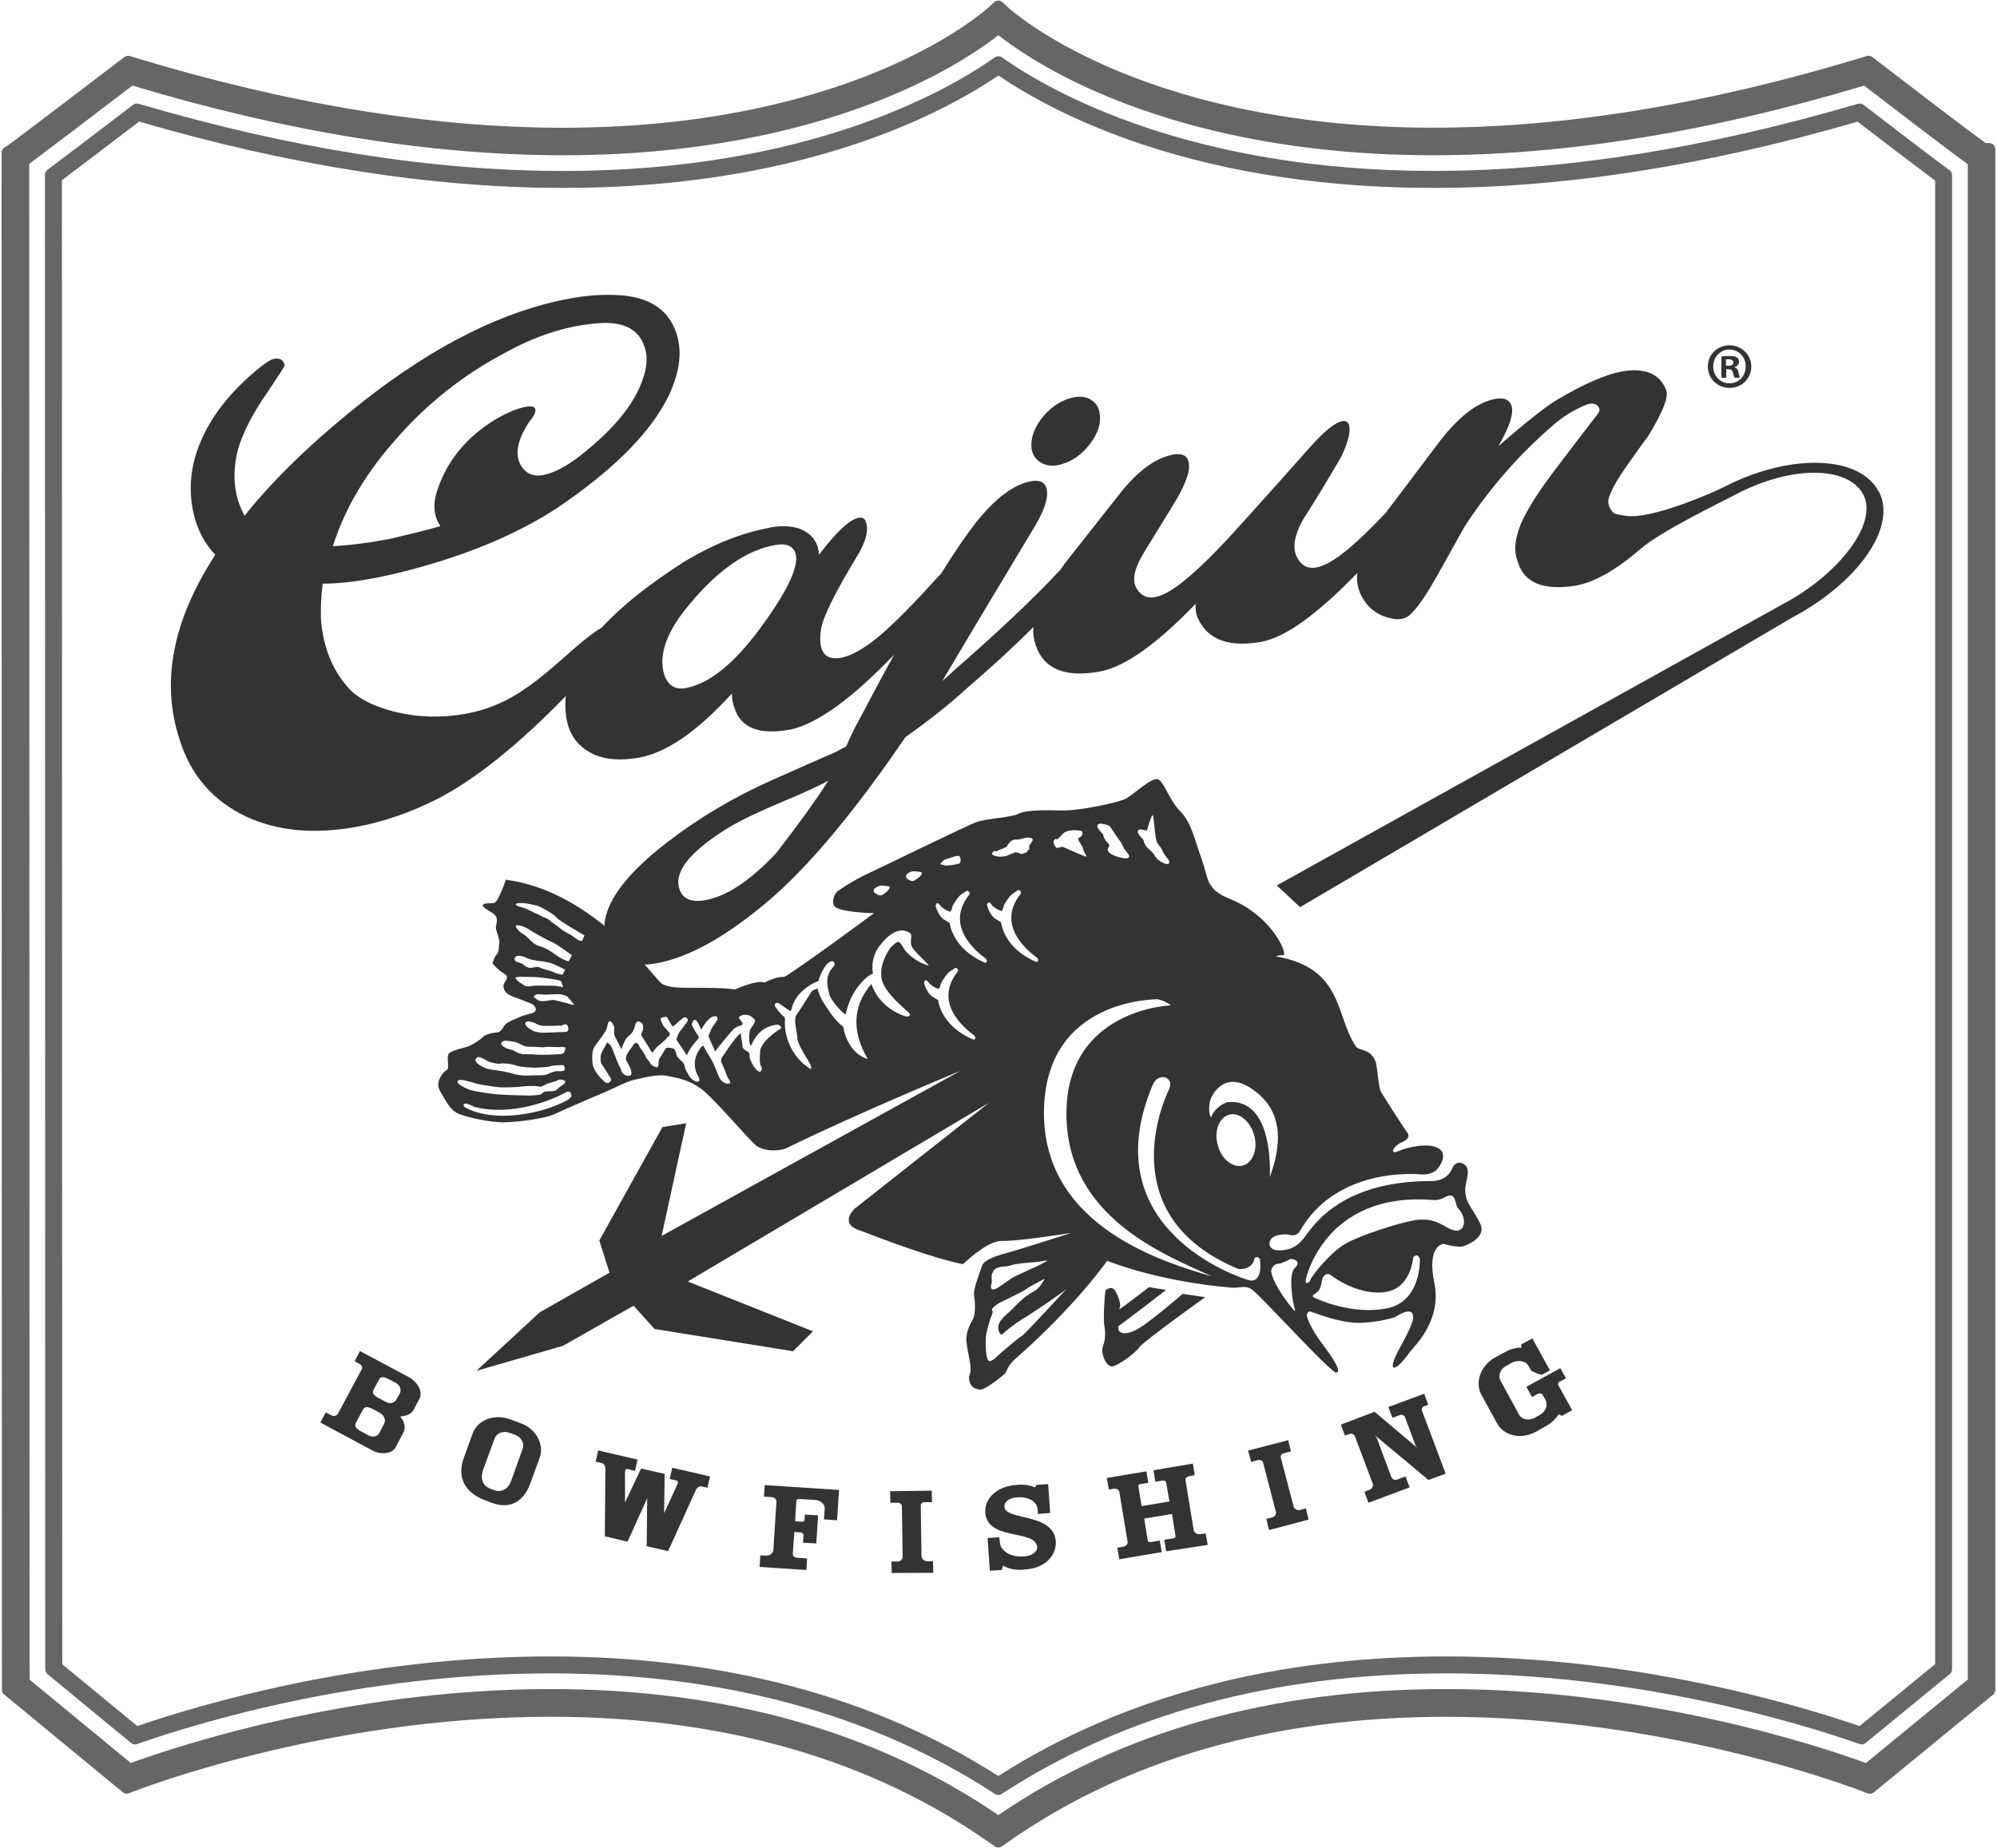
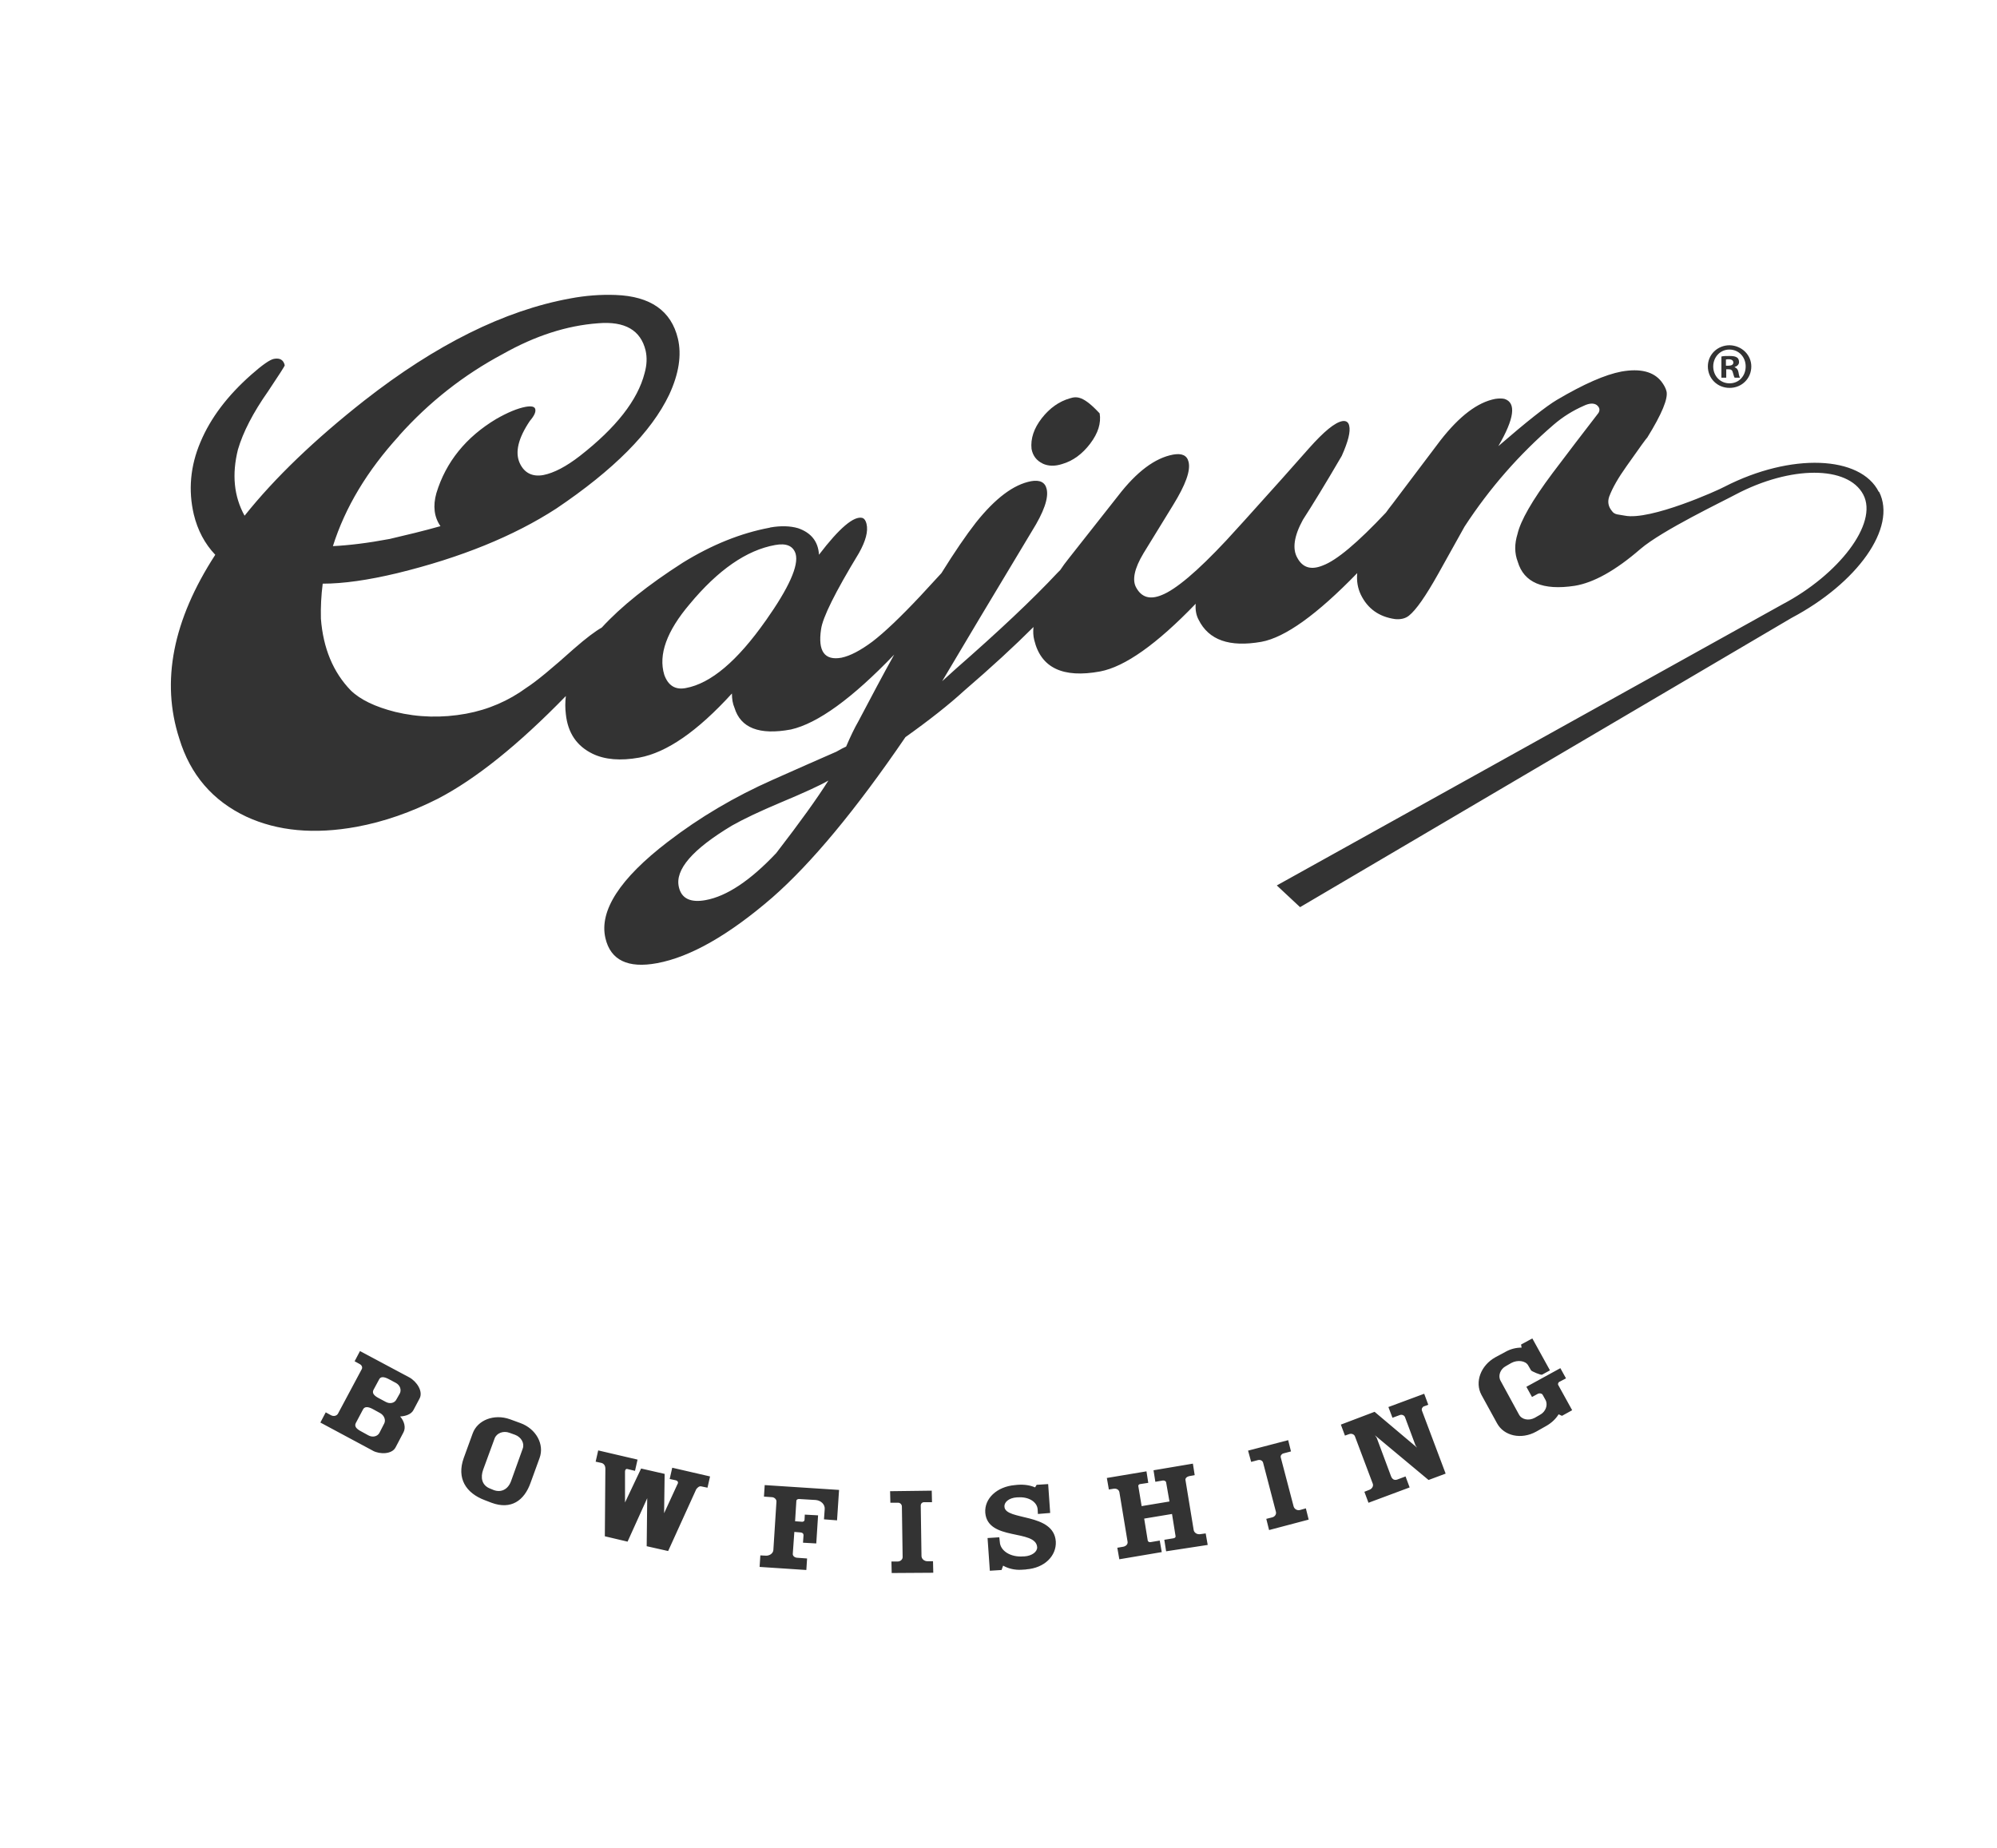
<svg xmlns="http://www.w3.org/2000/svg" width="376" height="348" viewBox="0 0 376 348" fill="none">
  <path d="M75.28 262.42C75.62 261.75 75.33 260.88 74.56 260.45L73.21 259.73C72.3 259.25 71.67 259.2 71.38 259.78L70.32 261.75C70.03 262.33 70.37 262.81 71.28 263.29L72.63 264.01C73.4 264.44 74.31 264.25 74.65 263.53L75.28 262.42ZM72.34 268.09C72.68 267.42 72.34 266.55 71.57 266.12L70.17 265.35C69.26 264.87 68.63 264.87 68.34 265.45L66.99 268C66.7 268.58 67.04 269.06 67.95 269.54L69.35 270.31C70.12 270.74 71.03 270.55 71.42 269.88L72.33 268.1L72.34 268.09ZM70.18 273.19L60.32 267.9L61.33 265.98L62.29 266.51C62.82 266.8 63.4 266.65 63.64 266.22L68.11 257.85C68.3 257.51 68.11 257.08 67.73 256.89L66.77 256.36L67.78 254.44L77.07 259.4C78.47 260.17 79.72 262.05 78.99 263.39L77.84 265.56C77.41 266.38 76.3 266.71 75.34 266.76C76.11 267.63 76.45 268.83 75.97 269.74L74.48 272.58C73.81 273.88 71.55 273.93 70.2 273.21M98.42 272.81C98.8 271.8 98.13 270.64 96.98 270.21L95.92 269.83C94.77 269.4 93.51 269.88 93.13 270.89L90.96 276.81C90.48 278.16 90.62 279.74 92.36 280.37L92.94 280.61C94.34 281.14 95.63 280.51 96.21 278.97L98.42 272.81ZM92.55 283.01L91.3 282.53C87.69 281.18 85.96 278.39 87.31 274.59L88.99 269.97C89.9 267.42 93.03 266.22 96.01 267.28L97.98 268C100.91 269.06 102.55 271.99 101.59 274.59L99.91 279.21C98.71 282.63 96.21 284.36 92.55 283.01ZM132.05 279.93C131.71 279.83 131.38 280.07 131.09 280.46L125.8 292.1L121.76 291.19L121.86 282.15L118.16 290.33L113.88 289.32L113.98 276.62C113.98 276.04 113.74 275.66 113.26 275.51L112.15 275.27L112.63 273.15L120.04 274.88L119.56 277L118.16 276.66C117.82 276.56 117.68 276.85 117.68 277.14V282.96L120.71 276.56L125.14 277.57L125.04 284.98L127.54 279.54C127.78 279.2 127.64 278.87 127.2 278.77L126.09 278.53L126.57 276.41L133.69 278.05L133.21 280.17L132.06 279.93H132.05ZM155.14 286.14L155.28 284.17C155.33 283.3 154.56 282.58 153.6 282.49L150.42 282.3C150.18 282.3 149.94 282.44 149.94 282.64L149.7 286.49L151.05 286.59C151.24 286.59 151.48 286.45 151.48 286.25L151.53 285.24L154.03 285.38L153.69 290.67L151.19 290.53L151.29 289.13C151.29 288.84 151.15 288.65 150.76 288.6L149.56 288.5L149.27 292.59C149.22 292.97 149.56 293.31 150.04 293.36L151.96 293.5L151.82 295.67L143.02 295.09L143.16 292.92L144.17 292.97C144.89 293.02 145.57 292.54 145.61 291.91L146.19 282.82C146.24 282.39 145.81 281.95 145.28 281.95L143.84 281.85L143.98 279.68L157.98 280.59L157.6 286.32L155.15 286.13L155.14 286.14ZM167.89 296.24L167.84 294.07H169.04C169.52 294.07 169.95 293.69 169.95 293.25L169.81 283.72C169.81 283.29 169.43 282.95 168.99 283H167.64L167.59 280.83L175.43 280.73L175.48 282.9H173.99C173.61 282.9 173.36 283.19 173.36 283.53L173.5 293.01C173.5 293.59 174.03 294.02 174.61 294.02H175.67L175.72 296.19L167.88 296.24H167.89ZM193.2 295.57L192.38 295.62C191.08 295.72 189.78 295.38 188.87 294.85L188.58 295.67L186.37 295.81L185.94 289.65L188.15 289.51L188.25 290.42C188.35 292.06 190.27 293.31 192.68 293.11H192.87C194.36 293.01 195.32 292.2 195.28 291.38C195.04 287.92 185.95 290.27 185.51 284.88C185.32 282.23 187.68 279.97 191.09 279.68L191.57 279.63C192.92 279.53 193.98 279.73 194.89 280.11L195.18 279.63L197.35 279.49L197.73 284.93L195.42 285.12L195.37 284.25C195.27 282.85 193.69 281.84 191.67 281.99H191.48C189.89 282.09 189.03 282.95 189.12 283.77C189.31 286.42 198.41 284.83 198.79 290.31C198.93 293 196.67 295.31 193.21 295.55M219.56 292.15L219.22 289.98L221 289.69C221.24 289.64 221.38 289.45 221.34 289.31L220.67 285.12L215.43 285.99L216.1 290.13C216.15 290.32 216.34 290.47 216.63 290.42L218.36 290.13L218.74 292.3L210.75 293.65L210.37 291.48L211.48 291.29C212.01 291.19 212.39 290.81 212.3 290.33L210.76 281C210.66 280.52 210.18 280.28 209.65 280.37L208.78 280.51L208.4 278.34L215.86 277.09L216.2 279.26L214.61 279.5C214.42 279.55 214.32 279.69 214.32 279.84L214.95 283.64L220.19 282.77L219.56 279.16C219.51 278.92 219.22 278.78 218.93 278.82L217.53 279.06L217.19 276.89L224.6 275.64L224.94 277.81L223.88 278C223.45 278.1 223.11 278.43 223.21 278.77L224.75 288.15C224.85 288.68 225.42 289.02 226 288.92L227.01 288.78L227.39 290.95L219.55 292.15H219.56ZM238.95 288.16L238.42 286.04L239.57 285.75C240.05 285.61 240.34 285.17 240.24 284.74L237.83 275.5C237.73 275.07 237.3 274.87 236.87 274.97L235.57 275.31L234.99 273.19L242.54 271.22L243.07 273.34L241.63 273.72C241.29 273.82 241.05 274.15 241.15 274.49L243.56 283.68C243.7 284.21 244.28 284.55 244.86 284.35L245.87 284.06L246.4 286.18L238.94 288.15L238.95 288.16ZM268.15 264.82C267.81 264.96 267.62 265.3 267.72 265.64L272.19 277.52L268.97 278.72L258.87 270.3L259.21 270.78L261.9 278C262.14 278.63 262.57 278.82 263.1 278.63L264.64 278.05L265.41 280.12L257.66 283.01L256.89 280.94L257.85 280.56C258.33 280.37 258.62 279.89 258.48 279.45L255.11 270.5C254.97 270.12 254.48 269.92 254.05 270.07L253.23 270.36L252.46 268.29L258.81 265.88L266.8 272.62L266.51 272.19L264.54 266.9C264.4 266.52 263.91 266.32 263.48 266.52L262.18 267L261.41 264.98L268.15 262.48L268.92 264.55L268.15 264.84V264.82ZM293.65 260.2C293.36 260.34 293.27 260.68 293.41 260.87L296.01 265.58L294.09 266.64L293.46 266.35C292.93 267.22 292.11 267.99 291.1 268.56L289.22 269.62C286.43 271.16 283.16 270.44 281.86 268.03L278.93 262.69C277.63 260.28 278.79 257.16 281.53 255.62L283.41 254.61C284.42 254.03 285.48 253.79 286.49 253.79L286.39 253.21L288.51 252.06L291.83 258.07L290.34 258.89C290.1 258.99 288.37 258.26 288.27 258.07L287.74 257.16C287.26 256.25 285.72 256.05 284.56 256.68L283.55 257.26C282.44 257.84 282.01 259.14 282.54 260.05L286 266.4C286.53 267.36 287.83 267.6 288.93 267.03L289.94 266.45C291.05 265.87 291.48 264.57 291 263.66L290.47 262.7C290.33 262.41 289.84 262.32 289.51 262.51L288.45 263.09L287.39 261.17L293.79 257.66L294.85 259.58L293.65 260.21V260.2Z" fill="#333333" />
  <path d="M325.02 68.87H325.45C325.98 68.87 326.36 68.68 326.36 68.29C326.36 67.9 326.07 67.66 325.49 67.66C325.25 67.66 325.06 67.66 324.96 67.71V68.86H325.01L325.02 68.87ZM325.02 71.13H324.11V67.14C324.49 67.04 324.98 67.04 325.65 67.04C326.42 67.04 326.76 67.14 327.05 67.33C327.29 67.47 327.43 67.81 327.43 68.2C327.43 68.63 327.09 68.97 326.61 69.11V69.16C326.99 69.3 327.24 69.59 327.33 70.12C327.43 70.75 327.52 70.99 327.62 71.13H326.61C326.47 70.99 326.42 70.6 326.27 70.17C326.17 69.74 325.98 69.54 325.45 69.54H325.02V71.13ZM322.57 69.01C322.57 70.79 323.87 72.19 325.65 72.19C327.43 72.19 328.68 70.79 328.68 69.01C328.68 67.23 327.38 65.83 325.6 65.83C323.87 65.83 322.57 67.27 322.57 69.01ZM329.74 69.01C329.74 71.27 327.96 73.05 325.65 73.05C323.34 73.05 321.56 71.27 321.56 69.01C321.56 66.75 323.39 65.02 325.65 65.02C327.96 65.07 329.74 66.85 329.74 69.01Z" fill="#333333" />
-   <path d="M215.18 249.67C217.73 247.94 222.69 243.66 222.69 243.66L226.92 244.29C226.92 244.29 215.23 252.66 214.51 253.72C213.84 254.78 210.32 257.38 209.27 257.33C208.21 257.23 207.15 254.78 207.68 253.48C208.21 252.18 208.11 250.5 207.92 249.63C207.73 248.76 207.92 244.05 208.16 242.99C208.16 242.99 209.22 242.03 209.89 242.99C210.56 243.95 211.09 245.68 210.85 246.21C210.8 246.31 210.75 246.45 210.75 246.59C211.86 245.87 216.33 242.4 216.33 242.4L219.55 242.93C219.55 242.93 212.29 248.56 210.55 249.76C210.55 250.14 210.6 250.48 210.69 250.63C211.17 251.26 212.66 251.45 215.16 249.67M272.87 231.38C275.9 232.92 276.48 229.46 274.46 227.48C274.12 227.14 274.08 225.31 273.26 225.17C272.25 224.98 271.67 226.13 269.84 225.99C249.39 224.35 245.88 240.86 245.88 240.86C245.64 241.82 246.22 241.82 246.65 241.2C246.99 240.14 250.64 235.72 253.39 234.18C256.28 232.59 262.92 230.43 266.33 229.8C269.75 229.27 271.19 230.52 272.87 231.39M261.13 246.4C267.67 245.1 267.34 237.11 267.34 237.11C267.34 237.11 267 235.81 266.09 236.77C266.09 236.77 265.71 242.54 260.94 243.31C255.98 244.08 251.22 240.66 250.55 240.13C249.88 239.6 249.3 240.18 249.06 240.61C248.82 241.04 248.82 242.29 248.34 242.97C247.91 243.64 246.75 243.93 247.28 244.27C247.81 244.61 254.59 247.73 261.14 246.39M243.71 246.25C243.47 245.48 242.46 240.04 243.81 238.79C245.11 237.54 243.62 237.06 242.94 237.11C242.94 237.11 241.35 237.98 240.77 237.98C240.14 237.98 239.52 238.51 239.37 239.18C239.18 239.9 240.33 242.84 243.56 246.69C243.8 246.93 243.99 247.03 243.7 246.26M239.09 221.67C240.39 218.01 242.55 210.8 236.97 206.03C230.28 200.3 227.88 207.14 227.88 207.14C227.88 207.14 227.3 209.31 228.02 210.46C228.6 208.87 229.9 208.01 231.05 207.57C238.99 206.75 239.23 218.2 239.08 221.67M231.44 209.93C229.56 210.41 228.55 212.96 229.27 215.61C229.94 218.26 232.06 219.99 233.98 219.51C235.86 219.03 236.87 216.48 236.15 213.83C235.43 211.18 233.31 209.4 231.44 209.93ZM235.15 241.1C237.94 241.73 237.22 237.11 237.22 237.11C236.84 236.63 236.31 236.63 236.16 237.11C235.92 238.84 233.66 239.23 232.94 238.89C209.46 228.98 219.04 207.33 220 205.4C220.96 203.47 219.57 202.85 219.04 202.85C218.51 202.85 217.6 202.99 217.02 204.34C205.57 231.62 233.62 240.71 235.16 241.1M196.56 209.64C196.56 231.43 220.04 237.93 228.17 240.38C219.75 236.43 200.79 229.46 200.79 209.73C200.79 190 220.47 189.33 220.47 189.33C219.8 188.9 219.27 188.46 217.92 188.18C217.92 188.23 196.56 187.84 196.56 209.64ZM193.53 160.13C194.01 159.79 193.77 159.89 193.77 159.55C193.77 159.21 193.82 159.21 193.96 159.02C194.06 158.83 194.44 158.35 194.44 158.11C194.44 157.87 194.06 157.77 193.57 157.73C193.09 157.68 191.93 158.21 191.31 158.11C190.68 158.06 190.2 158.49 189.91 158.88C189.62 159.22 189.67 159.41 189.38 159.55C189.09 159.74 188.08 160.03 187.55 160.37C187.55 160.37 187.36 159.99 186.88 160.56C186.35 161.14 188.03 161.38 188.52 161.33C189.01 161.28 189.19 161.28 189.39 161.23C189.59 161.18 190.26 160.85 191.03 160.56C191.8 160.27 191.03 160.56 191.46 160.56C191.84 160.56 191.46 160.56 192.09 160.75C192.72 160.94 192.38 160.75 193.15 160.56C193.82 160.32 193.1 160.51 193.53 160.13ZM198.58 158.11C198.2 158.4 198.39 158.98 198.68 159.41C198.97 159.84 199.02 159.65 199.26 159.65C199.5 159.65 199.64 159.55 199.64 159.55L200.02 159.45C200.02 159.45 204.25 161.33 204.49 161.33C204.73 161.33 203.77 159.93 203.91 159.79C204.05 159.65 202.85 158.2 203.04 157.91C203.23 157.62 203.62 157.53 203.71 157.33C203.81 157.14 203.81 156.99 203.76 156.7C203.71 156.41 203.47 156.46 203.23 156.41C202.99 156.36 202.22 156.31 201.98 156.36C201.74 156.41 201.11 156.46 200.92 156.55C200.73 156.6 200.29 156.79 200.01 157.13C199.73 157.47 199.67 157.51 199.43 157.76C199.19 158.01 198.95 158.05 198.85 158.24C198.99 158.1 198.99 157.81 198.56 158.1M207 155.13C205.89 155.47 207.48 156.86 207.63 157.05C207.82 157.24 207.68 157.87 208.54 158.69C209.41 159.51 208.2 159.56 208.68 160.37C209.16 161.18 212.19 162.01 212.53 161.48C212.87 160.95 211.81 160.33 211.42 159.36C211.04 158.45 210.89 158.45 210.36 157.68C209.83 156.91 209.35 156.14 209.11 155.8C208.87 155.46 208.34 155.32 208.34 155.32C208.34 155.32 207.19 155.03 206.99 155.13M214.61 156.19C213.5 156.53 215.09 157.92 215.24 158.11C215.43 158.3 215.29 158.93 216.15 159.75C217.02 160.57 217.06 160.52 217.55 161.34C218.03 162.16 219.76 163.07 220.1 162.59C220.44 162.06 219.43 161.44 218.99 160.47C218.61 159.56 218.46 159.56 217.93 158.79C217.4 158.02 217.3 153.88 217.06 153.55C216.82 153.21 215.95 156.44 215.95 156.44C215.95 156.44 214.8 156.15 214.6 156.2M192.28 251.69C192.91 251.35 200.8 242.74 200.8 242.74C199.74 243.7 193.54 247.84 192.48 248.42C191.42 249.05 189.16 250.78 188.82 251.21C188.48 251.64 187.95 250.87 187.95 249.96C187.95 249.09 188.82 248.13 189.44 247.6C190.07 247.07 191.12 246.01 191.89 245.24C192.66 244.47 193.91 243.56 194.87 243.07C195.83 242.54 196.7 240.81 196.7 240.81C196.7 240.81 193.81 242.3 193.28 242.73C192.75 243.16 189.86 244.56 188.71 245.09C187.56 245.62 186.54 246.49 186.79 246.77C187.03 247.01 186.79 247.64 186.6 248.02C186.41 248.36 185.73 250.81 185.64 251.63C185.54 252.4 185.54 255.58 186.07 256.2C186.6 256.82 188.09 255.05 188.43 254.8C188.77 254.55 191.65 252.01 192.28 251.67M186.65 241.87C186.41 242.59 186.65 243.27 187.9 242.5C189.15 241.73 190.16 240.77 191.41 240.24C192.61 239.71 194.1 238.94 194.63 238.75C195.16 238.56 196.89 237.6 197.18 237.45C197.42 237.26 195.59 237.69 194.82 237.69C194.82 237.69 191.16 237.93 190.25 238.32C189.38 238.66 187.6 238.32 187.03 239.38C186.4 240.39 186.93 241.16 186.65 241.88M195.17 181.16C195.51 181.16 195.6 180.73 195.27 180.39C194.93 180.05 186.95 174.86 192.19 168.31C192.38 167.78 191.76 167.59 191.76 167.59C191.76 167.59 190.7 168.22 190.36 168.55C190.02 168.89 189.06 170.23 188.96 170.67C188.86 171.1 188.77 171.54 188.53 171.54C188.29 171.54 187.04 170.91 186.7 170.39C186.36 169.86 185.93 169.72 185.83 170.49C185.83 170.49 186.36 172.41 187.42 173.04L188.48 173.67C188.48 173.67 188.86 178.53 195.17 181.18M183.33 195.78C183.67 195.78 183.76 195.35 183.43 195.01C183.1 194.67 175.11 189.48 180.35 182.93C180.54 182.4 179.92 182.26 179.92 182.26C179.92 182.26 178.86 182.89 178.52 183.22C178.18 183.56 177.22 184.9 177.12 185.34C177.02 185.77 176.93 186.21 176.69 186.21C176.45 186.21 175.2 185.58 174.86 185.06C174.52 184.53 174.09 184.34 173.99 185.16C173.99 185.16 174.52 187.08 175.58 187.71L176.64 188.34C176.64 188.34 177.02 193.2 183.33 195.8M185.5 181.3C185.84 181.3 185.93 180.87 185.6 180.53C185.26 180.19 177.28 175 182.52 168.45C182.71 167.92 182.09 167.73 182.09 167.73C182.09 167.73 181.03 168.36 180.69 168.69C180.35 169.03 179.39 170.37 179.29 170.81C179.19 171.24 179.1 171.68 178.86 171.68C178.62 171.68 177.37 171.05 177.03 170.53C176.69 170 176.26 169.86 176.16 170.63C176.16 170.63 176.69 172.55 177.75 173.18L178.81 173.81C178.81 173.81 179.24 178.67 185.5 181.32M166.64 168.17C167.41 167.69 167.65 167.06 167.46 166.97C167.27 166.88 166.11 166.78 166.11 166.78C165.58 166.73 165.2 166.97 164.76 167.26C164.32 167.55 164.57 168.03 164.57 168.03C164.57 168.03 165.2 168.61 165.68 168.61C166.21 168.61 165.92 168.66 166.64 168.18M172.7 165.47C173.47 164.99 173.71 164.36 173.52 164.27C173.33 164.18 172.17 164.08 172.17 164.08C171.64 164.03 171.26 164.27 170.82 164.56C170.44 164.85 170.63 165.33 170.63 165.33C170.63 165.33 171.26 165.91 171.74 165.91C172.27 165.86 171.93 165.91 172.7 165.48M166.01 184.38C165.48 181.73 167.16 179.23 167.5 178.7C167.84 178.17 168.65 177.55 168.99 177.4C169.33 177.21 169.86 178.03 170.19 178.65C170.53 179.28 172.36 181.2 174.9 181.87C174.13 180.81 171.82 178.98 171.58 178.02C171.34 177.06 171.82 176 171.39 175.76C170.96 175.52 168.94 173.84 165.62 178.12C163.7 180.57 164.37 183.36 164.37 183.36C163.41 183.6 160.18 186.25 159.22 191.06C158.59 190.82 156.33 188.27 156.14 187.21C155.95 186.15 154.99 183.89 157.1 181.87C157.29 181.24 156.86 180.62 155.95 181.34C155.08 182.01 154.12 184.32 154.12 184.76C153.25 185 149.74 186.68 149.02 190.1L148.83 190.44C148.83 190.44 147.24 189.38 146.81 189.04C146.38 188.7 145.66 188.85 145.94 189.57C145.94 189.57 147.09 191.16 147.53 191.4C147.96 191.64 147.77 192.46 147.77 192.46C147.77 192.46 147.43 197.99 152.58 201.31C152.82 201.31 152.82 200.88 152.39 200.11C151.96 199.34 150.13 196.6 150.13 195.49C150.13 194.38 149.26 191.98 150.03 191.02C150.8 190.06 152.68 186.74 153.01 186.55L153.88 186.12C153.88 186.12 154.41 187.95 155.18 189.01C155.95 190.07 157.01 192.09 158.79 193.39C158.79 194.06 159.85 198.49 163.36 199.4C163.02 198.63 158.36 191.89 164.08 185.3C164.27 185.93 165.57 189.77 170.48 191.41C171.15 191.51 171.73 191.22 171.01 190.64C170.38 189.97 166.54 186.98 166.01 184.39M146.82 193.86C147.35 193.57 147.01 193.19 146.48 192.95C142.82 193.29 141.81 196.13 141.38 196.99C140.85 196.27 141.09 194.06 141.28 193.81C141.47 193.57 142 192.8 142.15 192.41C142.34 192.03 141.67 191.64 141.52 191.5C141.33 191.31 141.14 191.21 140.46 191.12C139.83 191.02 139.4 191.36 139.16 191.5C138.92 191.69 139.83 192.51 139.83 192.8C139.83 193.09 139.3 193.18 139.3 193.18C139.3 193.18 138.72 193.28 138.1 193.85C137.47 194.43 134.64 197.99 134.64 197.99L133.39 195.15C133.39 195.15 133.87 193.9 134.02 193.61C134.21 193.32 135.03 192.21 135.13 191.88C135.23 191.55 134.7 191.06 133.83 191.64C132.96 192.22 132 193.9 132 193.9C132 193.9 131.37 192.26 130.94 192.07C130.56 191.88 130.31 192.65 130.27 192.89C130.22 193.13 131.14 194.62 131.14 194.62C131.14 194.62 131.67 195.29 131.57 195.49C131.47 195.68 129.98 197.08 129.31 198.76C129.02 198.23 127.34 195.78 127.34 195.78C127.34 195.78 127.68 194.77 127.77 194.63C127.82 194.44 128.4 193.76 128.4 193.76C128.4 193.76 129.17 192.7 129.41 192.41C129.65 192.12 129.36 191.5 128.88 191.59C128.4 191.69 127.24 192.99 126.71 193.32C126.37 193.13 125.8 191.88 125.65 191.64C125.55 191.4 124.83 191.54 124.5 191.69C124.16 191.88 124.74 192.8 124.84 193.09C124.94 193.38 126.14 194.39 126.14 194.73C126.14 195.07 125.56 195.4 125.42 195.64C125.28 195.88 123.98 196.89 123.69 197.18C123.4 197.47 122.82 198.24 122.82 198.24L122.53 197.9C122.29 197.32 120.7 194.92 120.7 194.92C120.7 194.92 120.89 194.29 121.04 194.01C121.23 193.72 120.99 192.86 120.99 192.86C120.99 192.86 120.65 192.38 120.17 192.38C119.69 192.38 119.59 193.05 119.5 193.44C119.4 193.78 119.02 194.69 118.35 195.12C117.68 195.6 117.29 196.85 117 197.62C117 197.38 115.65 195.21 115.65 194.78V193.48C115.65 193.29 115.27 192.42 114.88 192.33C114.54 192.23 114.4 192.86 114.3 193.48C114.2 194.1 112.76 196.03 112.18 196.75C111.6 197.47 111.41 198.34 111.55 200.12C111.65 201.95 114 203.87 114 203.87C114.82 204.16 114.96 203.58 115.06 203.34C115.16 203.1 114.63 202.62 114.48 202.28C114.33 201.94 113.66 200.98 113.28 200.4C112.94 199.82 113.09 198.81 113.18 198.52C113.27 198.23 113.42 197.89 113.56 197.7C113.7 197.46 114.19 196.55 114.28 196.4C114.42 196.21 114.62 196.64 114.76 196.64C114.9 196.64 115.29 197.46 115.43 197.89C115.62 198.32 116.06 199.53 116.3 200.1C116.54 200.67 116.88 201.16 117.02 201.74C117.21 202.32 117.98 202.7 118.51 202.61C119.04 202.52 118.89 201.79 118.75 201.36C118.61 200.93 118.22 200.25 118.03 199.92C117.79 199.58 117.84 199.25 117.93 198.86C118.03 198.48 118.31 198.19 118.46 197.9C118.61 197.61 118.99 197.23 119.18 196.89C119.37 196.55 119.52 196.41 119.81 196.41C120.1 196.41 120.39 196.99 120.39 197.08C120.39 197.22 121.45 198.48 121.54 198.91C121.63 199.34 122.31 199.87 122.45 200.26C122.64 200.64 123.46 201.08 123.75 200.98C124.04 200.88 123.99 200.07 124.04 199.68C124.14 199.3 124.28 199.2 124.52 198.81C124.76 198.42 125.15 197.75 125.34 197.46C125.58 197.17 126.16 197.36 126.64 197.41C127.12 197.46 127.31 198.37 127.41 198.76C127.55 199.14 128.32 199.87 128.52 200.01C128.71 200.15 128.9 200.64 128.95 200.97C129 201.31 129.24 201.74 129.72 202.56C130.15 203.33 131.02 203.76 131.31 203.71C131.6 203.66 131.74 203.76 131.65 203.04C129.53 199.72 132.13 197.07 132.13 197.07C132.13 197.07 132.42 196.83 132.51 197.07C132.6 197.31 133.57 198.99 133.81 199.33C134.05 199.67 134.44 200.44 135.16 202.31C135.83 204.19 137.04 204.14 137.33 204.04C137.62 203.99 137.52 203.66 137.14 203.13C136.8 202.6 136.23 200.82 135.84 200.1C135.5 199.43 136.22 198.75 136.47 198.37C136.71 197.99 137.62 196.64 138.06 196.11C138.44 195.58 138.88 195.05 139.5 194.52C139.4 194.81 139.79 196.4 139.79 197.02C139.79 197.64 140.8 198.03 140.94 198.17C141.13 198.36 141.13 198.51 141.13 198.94C141.13 199.37 141.32 199.71 141.71 200.48C142.14 201.25 142.58 201.68 142.96 201.83C143.3 201.93 143.63 201.3 143.34 200.92C143.05 200.54 142.96 199.48 143.15 197.74C143.58 195.96 146.28 194.13 146.81 193.84M107.13 189.05C107.66 189.24 108.14 189.24 108.14 189.24C108.14 189.24 107.08 187.94 106.84 187.7C106.6 187.46 105.59 187.22 105.16 187.22C104.68 187.22 103.28 187.27 102.99 187.32C102.7 187.37 101.45 187.22 101.31 187.22C101.12 187.22 100.54 187.46 100.49 187.6C100.44 187.79 101.02 188.18 101.31 188.37C101.74 188.61 102.46 188.56 102.95 188.47C103.43 188.42 104.1 188.23 104.54 188.37C104.92 188.47 105.55 188.66 105.84 188.71C106.08 188.76 106.61 188.85 107.14 189.05M107.61 206.46L107.51 205.93C107.51 205.93 107.22 205.3 106.6 205.69C105.97 206.07 97.75 210.5 89.38 208.48C88.61 208.1 88.03 207.81 87.7 207.81C87.37 207.81 86.98 208.19 87.65 208.58C87.65 208.58 90.73 210.6 96.94 210.02C103.1 209.44 107 207.09 107 207.09L107.63 206.46H107.61ZM86.44 204.2C86.44 204.2 87.5 204.97 88.7 205.31C89.9 205.65 92.79 206.03 94.09 206.13C95.39 206.23 99 206.32 99.57 206.32C100.14 206.32 101.45 206.27 101.83 206.08C102.21 205.89 102.12 205.6 102.89 205.55C103.66 205.5 104.48 205.55 104.77 205.26C105.06 204.97 105.64 204.49 105.83 204.39C106.02 204.29 106.5 204.01 106.41 203.67C106.31 203.38 105.5 203.19 105.16 203.38C104.87 203.57 103.48 203.96 103.14 204.05C102.8 204.14 101.89 204.82 101.5 204.63C101.11 204.44 98.81 204.53 98.18 204.63C97.55 204.73 94.57 204.87 93.71 204.73C92.84 204.63 90.2 204.25 89.52 204.01C88.8 203.77 87.4 203.43 86.97 203.38C86.44 203.38 85.72 203.43 86.44 204.2ZM89.9 199.1C89.66 199.29 89.03 199.73 90.24 200.54C90.72 200.88 91.68 201.31 92.12 201.36C92.56 201.41 93.8 201.65 94.29 201.7C94.78 201.75 95.88 201.99 96.46 202.18C97.04 202.37 98.19 202.56 98.87 202.56C99.5 202.56 100.41 202.51 101.03 202.51C101.65 202.51 102.62 202.56 103.15 202.27C103.68 201.98 104.35 201.79 104.64 201.74C104.93 201.69 106.08 201.84 106.28 201.55C106.48 201.26 106.14 200.59 106.14 200.59C106.14 200.59 104.22 200.59 103.73 200.78C103.24 200.97 101.32 201.07 100.75 201.07C100.18 201.07 97.96 200.97 97.24 200.69C96.57 200.4 94.74 200.16 94.16 200.31C93.58 200.41 91.9 199.97 91.71 199.78C91.52 199.59 90.17 198.91 89.93 199.11M95.19 195.98C94.9 195.98 93.46 196.36 95.24 197.38C95.53 197.52 96.59 197.72 96.92 197.96C97.25 198.2 98.12 198.54 98.6 198.54C99.08 198.54 100.24 198.54 100.57 198.59C100.9 198.64 102.59 198.64 103.07 198.64C103.55 198.64 104.95 198.54 105.24 198.54C105.53 198.54 105.87 198.49 106.11 198.3C106.35 198.11 106.49 197.29 106.49 197.29C106.49 197.29 105.91 197.1 105.43 197.19C104.95 197.24 102.98 197.09 102.59 197.19C102.21 197.29 101 197.14 100.57 197.14C100.09 197.14 99.17 197.14 98.84 197.04C98.51 196.94 97.3 196.27 96.96 196.22C96.62 196.17 95.47 195.98 95.18 195.98M99.28 192.37C98.9 192.47 98.61 192.75 99.33 193.48C99.52 193.62 100.24 194.11 100.63 194.25C100.97 194.35 101.69 194.49 102.27 194.49C102.85 194.49 104.68 194.39 105.01 194.39C105.34 194.39 106.55 194.34 106.55 194.34C106.55 194.34 107.27 194.24 106.93 193.33C106.64 192.46 105.82 193.14 105.82 193.14C105.82 193.14 104.09 193.19 103.8 193.19H102.36C102.07 193.19 101.45 193.09 101.06 192.85C100.68 192.61 99.71 192.27 99.28 192.37ZM98.13 185.2C98.37 185.25 98.71 185.92 99.81 185.73C100.91 185.54 101.83 185.63 102.74 185.63C103.61 185.63 104.42 185.63 104.71 185.68C105 185.73 106.06 185.92 106.06 185.92L105.63 184.77L105.15 184.58C105.15 184.58 103.47 184.29 103.03 184.24C102.65 184.19 101.06 184 100.58 184C100.1 184 98.85 183.95 98.46 183.95C98.12 183.95 96.92 183.9 97.06 184.24C97.25 184.53 97.88 185.11 98.12 185.2M97.17 180.1C96.79 180.34 96.79 180.92 97.22 181.11C97.7 181.3 98.28 181.45 98.28 181.45C98.28 181.45 99.05 182.22 99.72 182.27C100.44 182.32 101.12 181.93 101.55 182.17C101.93 182.41 103.28 182.75 103.47 182.8C103.66 182.85 104.87 183.33 104.87 183.33L105.93 183.57L106.41 182.61C106.41 182.61 104 181.41 103.72 181.36C103.44 181.31 102.13 181.02 101.89 181.02C101.65 181.02 100.49 180.83 100.06 180.73C99.68 180.63 99 180.35 98.81 180.25C98.67 180.15 97.56 179.87 97.17 180.11M97.36 174.9C97.74 175.43 98.13 175.67 98.66 176.01C99.19 176.35 99.81 177.02 100.1 177.31C100.39 177.6 100.92 177.98 101.4 178.13C101.88 178.23 102.31 178.42 102.99 178.76C103.62 179.1 104.24 179.53 104.58 179.77C104.92 180.01 105.69 180.54 105.98 180.64C106.27 180.74 106.61 180.93 106.61 180.93L107.09 181.03L107.67 179.88C107.67 179.88 104.78 177.76 104.06 177.47C103.29 177.18 100.79 175.79 100.26 175.45C99.73 175.11 98.72 174.44 97.85 174.3C96.98 174.11 96.98 174.4 97.37 174.93M97.12 170.33C97.17 170.62 98.27 170.86 98.95 171.1C99.58 171.34 100.44 171.82 100.63 171.92C100.82 172.02 101.26 172.11 101.69 172.4C102.07 172.69 103.28 172.98 103.61 173.41C103.95 173.79 104.91 174.32 105.25 174.66C105.59 174.95 106.31 175.48 106.84 175.72C107.37 175.96 107.95 176.39 108.14 176.54C108.33 176.64 108.91 177.12 109.05 177.12C109.24 177.12 109.58 177.22 109.58 177.22L110.06 176.16C110.06 176.16 105.35 173.47 104.77 172.79C104.19 172.07 102.03 170.91 101.45 170.67C100.87 170.43 98.95 170.09 98.61 170.09C98.18 170.04 97.02 170.04 97.12 170.33ZM178.09 161.82C177.56 161.92 177.03 162.73 177.03 162.73C177.03 162.73 178.04 163.02 178.23 163.02C178.47 163.02 179.96 162.83 180.49 162.68C181.02 162.49 180.92 161.67 180.68 161.28C180.44 160.89 178.61 161.71 178.08 161.81M161.49 231.58C158.07 230.23 160.91 227.63 160.91 227.63L186.17 207.71L129.5 241.34L153.07 250.72L149.32 254.47L123.24 250.28L119.29 245.9L106.01 253.45L89.7 258.16L101.63 247.14L114.76 239.68L112.84 233.62L124.72 212.26L129.19 211.54L124.57 232.76L180.81 201.68C180.81 201.68 162.29 209.28 148 216.26C147.28 216.6 144.73 217.08 142.61 215.92C141.55 215.34 134.58 206.97 132.07 205.09C129.52 203.26 127.69 203.07 125.77 202.64C123.85 202.21 121.2 202.98 119.76 203.27C118.27 203.51 115.48 205 113.99 205.63C112.5 206.26 106.53 208.81 104.51 209.77C102.49 210.73 97.05 211.36 94.7 211.36C92.35 211.36 88.16 210.49 86.38 209.77C84.65 209.05 83.69 206.88 82.77 205.3C81.9 203.71 83.49 201.79 84.07 201.55C84.7 201.31 84.07 199.38 84.41 198.57C84.75 197.8 87.83 197.27 88.36 196.98C88.89 196.74 90.48 195.83 90.91 195.3C91.34 194.77 93.08 194.43 93.6 194.43C94.12 194.43 94.66 193.76 94.9 193.23C95.19 192.7 96.3 192.17 96.82 191.98C97.34 191.79 97.97 191.35 99.8 190.92C101.63 190.49 100.67 189.52 100.43 189.24C100.19 189 97.88 188.18 96.48 187.65C95.08 187.12 94.75 186.25 94.8 185.53C94.9 184.86 96.1 184.04 94.99 183.41C93.84 182.78 92.73 181.44 92.73 181.44C92.73 181.44 93.07 180.14 93.55 179.71C94.03 179.23 93.89 177.83 94.03 177.5C94.17 177.17 93.36 175.19 93.36 174.71C93.36 174.23 93.7 173.56 93.46 172.74C93.22 171.92 90.91 171.1 90.91 170.53C90.91 169.96 92.31 170.19 93.03 170.05C93.75 169.95 95 166.39 95.24 165.67C111.93 167.88 123.24 184.29 124.54 185.2C125.84 186.11 128.73 186.02 130.02 186.02C131.31 186.02 137.48 186.02 138.3 186.36C139.12 186.02 142.73 184.48 143.88 185.06C143.88 185.06 146.43 183.76 147.63 184C150.66 182.27 164.57 171.97 164.57 171.97C164.57 171.97 157.45 171.87 156.97 170.43C156.49 169.03 157.64 167.88 157.64 167.88C157.64 167.88 160.33 165.96 163.12 164.66C165.91 163.36 181.84 155.57 183.76 154.85C185.68 154.13 190.35 153.98 191.75 153.26C193.15 152.54 196.56 152.54 199.88 152.63C203.2 152.72 210.66 151.14 212.05 150.37C213.44 149.6 216.86 146.33 218.02 146.76C219.18 147.19 220.14 150.71 222.21 152.77C224.33 154.89 225 158.35 226.3 161.96C227.6 165.57 226.97 167.44 231.64 169.32C239.63 172.54 242.61 179.95 241.6 179.9C241.17 179.9 240.88 179.85 240.2 180.09C252.95 182.35 251.31 191.01 255.26 197.03C255.93 198.04 257.81 197.32 258.92 199.72C259.4 200.73 259.45 204.72 260.07 205.73C262.48 209.58 264.59 212.8 264.83 213.09C265.26 213.62 265.6 214.39 263.96 215.11C262.28 215.83 261.51 217.56 263.29 216.79C265.02 216.02 268.73 215.2 270.65 216.16C272.57 217.12 271.42 219.05 270.89 219.82C270.36 220.59 269.4 221.31 267.43 221.17C267.43 221.17 251.65 219.44 244.63 232.04C244.2 232.57 243.43 232.76 242.9 232.57C242.37 232.38 239.68 232.33 239.15 233.63C238.62 234.93 239.78 235.65 241.41 235.46C243.09 235.27 244.06 234.83 245.36 233.34C246.66 231.85 251.52 222.42 269.42 222.42C272.31 222.42 273.17 220.69 273.51 219.87C273.85 219.1 274.71 218.76 275.34 219.1C277.26 219.87 275.87 222.47 275.87 224.1C275.92 226.84 277.55 227.8 278.76 230.6C279.77 232.91 276.59 234.35 275.54 234.69C274.49 235.03 271.79 234.26 271.79 234.26C271.79 234.26 268.57 234.45 270.06 241.62C271.55 248.79 266.11 253.7 265.49 254.56C262.7 258.6 260.87 258.7 263.52 253.93C264.29 252.53 265.88 249.55 266.02 248.54C266.5 245.36 262.65 248.06 262.65 248.06C262.65 248.06 259.47 249.12 255.72 249.12C251.97 249.12 247.2 247.1 246.77 247C246.34 246.9 246.14 247.24 246.05 247.63C245.95 247.97 246.96 250.42 248.74 252.78C253.31 258.79 251.72 258.41 251.48 258.51C249.22 257.11 237.05 243.69 235.7 242.83C234.4 241.96 233.44 242.64 231.75 242.49C218.23 241.29 209.57 237.87 208.46 237.44C208.46 237.44 202.59 245.91 191 256.06C189.8 257.12 189.51 258.32 189.27 258.61C189.03 258.9 185.52 261.79 184.56 261.69C182.44 261.59 182.2 259.57 182.64 258.61C183.08 257.65 182.11 254.52 181.97 252.64C181.78 250.81 182.74 249.32 183.22 248.36C183.65 247.4 183.65 245.38 183.41 244.08C183.17 242.78 184.56 239.46 184.9 238.4C185.24 237.34 187.26 236.57 189.61 235.95C191.97 235.32 201.69 232.2 201.69 232.2C201.69 232.2 191.54 233.79 188.89 233.69C186.24 233.59 183.12 236.48 181.29 238.07C175.56 236.92 166.62 233.55 161.52 231.57" fill="#333333" />
-   <path d="M196.28 87.29C197.39 87.82 198.64 87.82 199.98 87.39C202 86.81 203.78 85.51 205.27 83.54C206.76 81.57 207.34 79.69 207.05 77.86C206.86 76.56 206.18 75.65 205.13 75.12C204.02 74.59 202.77 74.59 201.43 75.02C199.41 75.6 197.63 76.85 196.14 78.77C194.65 80.69 194.02 82.62 194.22 84.54C194.46 85.84 195.18 86.75 196.29 87.28" fill="#333333" />
+   <path d="M196.28 87.29C197.39 87.82 198.64 87.82 199.98 87.39C202 86.81 203.78 85.51 205.27 83.54C206.76 81.57 207.34 79.69 207.05 77.86C204.02 74.59 202.77 74.59 201.43 75.02C199.41 75.6 197.63 76.85 196.14 78.77C194.65 80.69 194.02 82.62 194.22 84.54C194.46 85.84 195.18 86.75 196.29 87.28" fill="#333333" />
  <path d="M146.1 160.71C141.24 165.86 136.81 168.79 132.87 169.51C130.03 170.04 128.3 169.22 127.82 167.06C127.05 163.79 130.37 159.94 137.83 155.47C139.95 154.27 142.98 152.82 146.97 151.14C151.35 149.31 154.38 147.92 155.97 147C153.95 150.22 150.68 154.79 146.11 160.71M144.17 116.88C138.83 124.48 133.83 128.72 129.11 129.58C127.14 129.96 125.79 129.1 125.07 127.08C123.92 123.28 125.55 118.85 129.83 113.8C135.17 107.35 140.56 103.6 145.95 102.64C148.02 102.26 149.32 102.78 149.8 104.28C150.43 106.49 148.55 110.68 144.17 116.89M75.13 82.05C80.76 75.75 87.3 70.6 94.71 66.65C100.77 63.23 106.74 61.31 112.61 60.88C117.66 60.45 120.64 62.18 121.56 66.03C121.85 67.33 121.8 68.72 121.37 70.26C120.07 75.36 115.98 80.56 109.2 85.85C106.6 87.87 104.29 89.07 102.32 89.46C100.25 89.84 98.71 89.08 97.85 87.2C96.94 85.18 97.56 82.53 99.77 79.26C100.59 78.3 100.92 77.58 100.78 77.05C100.68 76.57 100.06 76.42 98.95 76.62C97.41 76.91 95.58 77.68 93.47 78.88C87.74 82.3 83.94 87.01 82.16 92.88C81.49 95.29 81.73 97.35 82.93 99.09C79.71 100 76.48 100.77 73.36 101.5C69.27 102.27 65.71 102.7 62.68 102.85C64.99 95.54 69.13 88.66 75.14 82.07M353.74 92.63C350.32 85.8 337.24 85.22 324.68 91.67C323.48 92.34 310.73 98.07 305.92 97.11C304.81 96.87 304 97.01 303.47 96.2C302.8 95.38 302.65 94.47 302.99 93.51C303.62 91.83 304.72 89.95 306.26 87.78C308.76 84.22 310.06 82.44 310.16 82.39C312.9 77.96 314.11 75.03 313.77 73.68C313.63 73.1 313.29 72.48 312.81 71.85C311.32 69.97 308.82 69.35 305.3 69.97C302.22 70.55 298.18 72.33 293.13 75.31C291.11 76.51 287.45 79.4 282.11 84.02C285.14 78.82 285.53 75.84 283.26 75.12C282.78 75.02 282.2 75.02 281.53 75.12C278.21 75.75 274.79 78.34 271.19 82.96L262.15 94.94C261.72 95.47 261.33 96 260.95 96.53C255.61 102.21 251.66 105.53 249.07 106.49C246.86 107.4 245.27 106.92 244.26 105.05C243.3 103.37 243.63 100.96 245.32 97.88C247 95.28 249.46 91.29 252.63 85.85C253.83 83.16 254.31 81.28 254.03 80.17C253.89 79.5 253.45 79.21 252.78 79.3C251.34 79.54 249.27 81.27 246.48 84.4C243.74 87.53 239.65 92.1 234.31 98.02L230.89 101.77C225.41 107.64 221.32 111.06 218.72 112.07C216.51 112.98 214.92 112.5 213.91 110.63C213.14 109.23 213.57 107.07 215.31 104.18L220.89 95.09C223.2 91.34 224.21 88.64 223.78 86.96C223.49 85.76 222.53 85.32 220.89 85.61C217.47 86.24 214.01 88.83 210.5 93.4L201.21 105.19C200.63 105.91 200.1 106.63 199.62 107.36L199.09 107.89C194.42 112.89 188.02 118.91 179.94 125.98L177.39 128.29C181.09 122.04 186.72 112.61 194.28 100.05C196.54 96.44 197.46 93.8 197.07 92.11C196.78 90.81 195.77 90.33 194.14 90.62C190.82 91.25 187.4 93.84 183.75 98.41C181.87 100.82 179.71 103.99 177.25 107.94L173.26 112.27C169.51 116.26 166.52 119.1 164.26 120.83C162 122.51 160.07 123.52 158.44 123.86C155.26 124.44 153.97 122.66 154.59 118.52C154.88 116.31 157.24 111.54 161.71 104.18C163.01 101.87 163.49 100.04 163.15 98.65C163.01 98.07 162.77 97.69 162.38 97.54C160.79 97.11 158.05 99.42 154.2 104.47C154.06 102.02 152.76 100.33 150.25 99.47C148.76 99.04 147.03 98.99 145.05 99.33L144.91 99.38C139.52 100.39 134.08 102.56 128.55 105.97C122.01 110.16 116.96 114.2 113.3 118.19C112.1 118.86 110.37 120.16 108.1 122.14C104.01 125.8 101.08 128.25 99.15 129.5C95.73 132 91.93 133.64 87.75 134.41C83.23 135.23 78.8 135.13 74.42 134.07C70.62 133.11 67.83 131.76 66.05 130.03C62.73 126.61 60.85 122.09 60.42 116.51C60.37 114.34 60.47 112.18 60.76 109.92C64.66 109.92 69.32 109.25 74.76 107.95C86.79 105.02 96.79 100.93 104.73 95.78C115.51 88.52 122.63 81.39 126 74.32C127.83 70.37 128.36 66.86 127.64 63.78C126.39 58.54 122.49 55.79 115.9 55.55C113.11 55.45 110.27 55.65 107.29 56.22C94.97 58.48 82.08 64.88 68.61 75.42C59.32 82.73 51.77 89.95 46.05 97.12C44.03 93.46 43.64 89.33 44.8 84.66C45.76 81.39 47.64 77.73 50.48 73.69C52.6 70.51 53.66 68.88 53.61 68.78C53.37 67.77 52.7 67.38 51.59 67.58C50.82 67.72 49.38 68.73 47.31 70.56C42.84 74.51 39.66 78.69 37.74 83.26C35.82 87.78 35.43 92.35 36.49 96.88C37.21 99.86 38.56 102.41 40.53 104.48C32.54 116.8 30.28 128.34 33.75 139.07C35.82 145.9 40.05 150.81 46.36 153.79C52.28 156.53 59.21 157.16 67.14 155.71C72.34 154.75 77.39 152.97 82.44 150.42C89.56 146.72 97.6 140.27 106.54 131.08C106.4 132.23 106.4 133.39 106.54 134.5C106.92 138.06 108.61 140.51 111.59 141.96C113.9 143.07 116.83 143.31 120.35 142.68C125.55 141.72 131.32 137.72 137.81 130.6C137.81 131.61 137.95 132.52 138.29 133.29C139.44 137.09 142.96 138.49 148.92 137.38C153.97 136.23 160.47 131.51 168.36 123.28C166.24 127.08 164.03 131.27 161.62 135.84C160.9 137.09 160.13 138.68 159.31 140.6C158.88 140.79 158.3 141.08 157.48 141.56C154.16 143 150.17 144.78 145.5 146.85C138.33 150.03 131.74 153.92 125.73 158.54C116.69 165.47 112.79 171.53 113.99 176.68C114.95 180.82 118.22 182.41 123.71 181.39C129.96 180.24 137.23 176.1 145.41 169.03C152.72 162.63 161.09 152.58 170.48 138.82C175 135.6 178.66 132.71 181.5 130.11C186.65 125.68 191.03 121.64 194.59 118.08C194.49 118.95 194.54 119.81 194.73 120.53C195.98 125.77 200.12 127.75 207.14 126.45C211.76 125.58 217.77 121.35 225.13 113.7C225.03 114.85 225.23 115.87 225.66 116.68C227.58 120.58 231.53 121.92 237.5 120.87C241.97 120.05 247.99 115.72 255.54 107.93C255.4 109.42 255.64 110.77 256.21 111.97C257.51 114.66 259.67 116.16 262.66 116.59C263.72 116.69 264.58 116.49 265.26 115.96C266.61 114.9 268.44 112.26 270.79 108.07C272.47 105.04 274.11 102.1 275.75 99.17C280.46 91.95 286.05 85.55 292.54 79.97C294.27 78.48 296.15 77.32 298.22 76.41C299.23 75.93 300.05 75.88 300.63 76.27C301.16 76.7 301.3 77.18 300.97 77.76C298.08 81.51 295.2 85.27 292.31 89.11C288.46 94.26 286.3 98.06 285.72 100.56C285.14 102.44 285.14 104.17 285.77 105.8C286.92 109.7 290.48 111.24 296.5 110.32C300.06 109.74 304.2 107.43 308.86 103.39C312.95 99.88 324.54 94.35 326.76 93.14C337.15 87.66 347.93 87.66 350.82 93.14C353.71 98.62 346.06 108.3 335.66 113.78L240.4 166.75L244.78 170.84L337.3 116.38C349.66 109.84 357.22 99.4 353.8 92.61" fill="#333333" />
-   <path opacity="0.75" d="M366.89 31.93C363.54 29.45 358.06 25.28 351.06 19.89L350.9 19.76C350.6 19.52 350.21 19.44 349.85 19.54L349.62 19.6C321.19 27.95 294.37 32.19 269.9 32.19C224.19 32.19 198.02 17.35 188.91 10.99L188.67 10.82C188.26 10.52 187.71 10.52 187.3 10.81L187.06 10.98C177.92 17.36 151.73 32.2 106.05 32.2C81.57 32.2 54.74 27.96 26.26 19.59L26.05 19.54C25.72 19.46 25.37 19.52 25.1 19.72L24.89 19.87C17.49 25.51 12.18 29.55 9.1 31.87L8.92 32C8.63 32.22 8.46 32.56 8.46 32.93L8.52 314.17V314.38C8.52 314.73 8.68 315.06 8.94 315.28L24.68 328.25C25 328.51 25.43 328.59 25.82 328.45L26.03 328.37C37.44 324.39 67.84 315.14 103.63 315.14C135.96 315.14 164.04 322.73 187.06 337.67L187.3 337.83C187.5 337.97 187.73 338.04 187.97 338.04C188.21 338.04 188.45 337.97 188.66 337.82L188.84 337.69C211.89 322.72 239.97 315.14 272.3 315.14C308.13 315.14 338.51 324.39 349.89 328.36L350.12 328.44C350.51 328.58 350.94 328.51 351.26 328.25L367.11 315.27C367.38 315.05 367.54 314.72 367.54 314.37V33C367.54 32.64 367.37 32.29 367.08 32.07L366.89 31.93ZM364.35 34.01V313.4L350.12 325.06C338.14 320.95 307.85 311.95 272.3 311.95C239.74 311.95 211.38 319.52 187.97 334.46C164.56 319.52 136.19 311.95 103.64 311.95C68.09 311.95 37.82 320.95 25.85 325.06L11.72 313.42L11.66 33.93C14.72 31.63 19.6 27.93 26.2 22.9C54.61 31.19 81.48 35.39 106.06 35.39C126.07 35.39 144.48 32.64 160.79 27.22C173.66 22.95 182.6 17.88 187.99 14.22C193.36 17.87 202.28 22.94 215.17 27.22C231.49 32.64 249.91 35.39 269.91 35.39C294.49 35.39 321.35 31.19 349.75 22.91C356.04 27.74 361.07 31.57 364.37 34.03L364.35 34.01Z" fill="#333333" />
-   <path opacity="0.75" d="M374.52 26.94H373.88C372.56 26.01 368.11 22.73 353.11 11.19L352.52 10.74C352.22 10.51 351.83 10.44 351.47 10.55L350.76 10.77C321.82 19.58 294.61 24.05 269.89 24.05C240.97 24.05 220.67 17.84 208.73 12.63C195.85 7.01 189.81 1.41 189.74 1.34L188.76 0.43C188.31 0.01 187.62 0.01 187.17 0.43L186.18 1.35C185.52 1.95 179.36 7.33 167.18 12.64C155.25 17.85 134.97 24.06 106.03 24.06C81.32 24.06 54.11 19.59 25.17 10.78L24.47 10.56C24.11 10.45 23.72 10.52 23.42 10.74L22.83 11.19C3 26.32 1.51 27.36 1.5 27.37L0.85 27.77C0.51 27.98 0.3 28.36 0.3 28.76L0.36 318.22C0.36 318.57 0.52 318.9 0.78 319.12L23.12 337.53C23.45 337.8 23.9 337.87 24.29 337.72L25.08 337.41C25.43 337.27 60.92 323.31 103.63 323.31C136.21 323.31 164.08 331.33 186.47 347.14L187.3 347.72C187.5 347.86 187.73 347.93 187.96 347.93C188.19 347.93 188.43 347.86 188.63 347.72L189.46 347.14C211.84 331.33 239.71 323.32 272.29 323.32C314.93 323.32 350.48 337.28 350.84 337.43L351.62 337.74C352.01 337.89 352.46 337.83 352.79 337.56L375.25 319.16C375.52 318.94 375.68 318.61 375.68 318.26V28.1C375.68 27.46 375.16 26.93 374.51 26.93L374.52 26.94ZM370.5 30.91V316.3L351.32 332.02C343.63 329.2 310.84 318.09 272.3 318.09C239.36 318.09 210.99 326.08 187.97 341.83C164.94 326.08 136.57 318.09 103.64 318.09C65.1 318.09 32.32 329.2 24.63 332.02L5.57 316.32L5.5 30.86C7.97 29.03 14.5 24.08 24.93 16.12C53.9 24.83 81.16 29.24 105.95 29.24H106.04C135.96 29.24 157.03 22.76 169.43 17.32C179.18 13.05 185.27 8.76 187.97 6.63C190.68 8.76 196.77 13.07 206.49 17.32C218.89 22.76 239.94 29.24 269.82 29.24H269.89C294.75 29.24 322.04 24.83 350.99 16.12C361.03 23.85 366.15 27.71 368.69 29.6C369.45 30.17 370.04 30.6 370.49 30.92L370.5 30.91Z" fill="#333333" />
</svg>